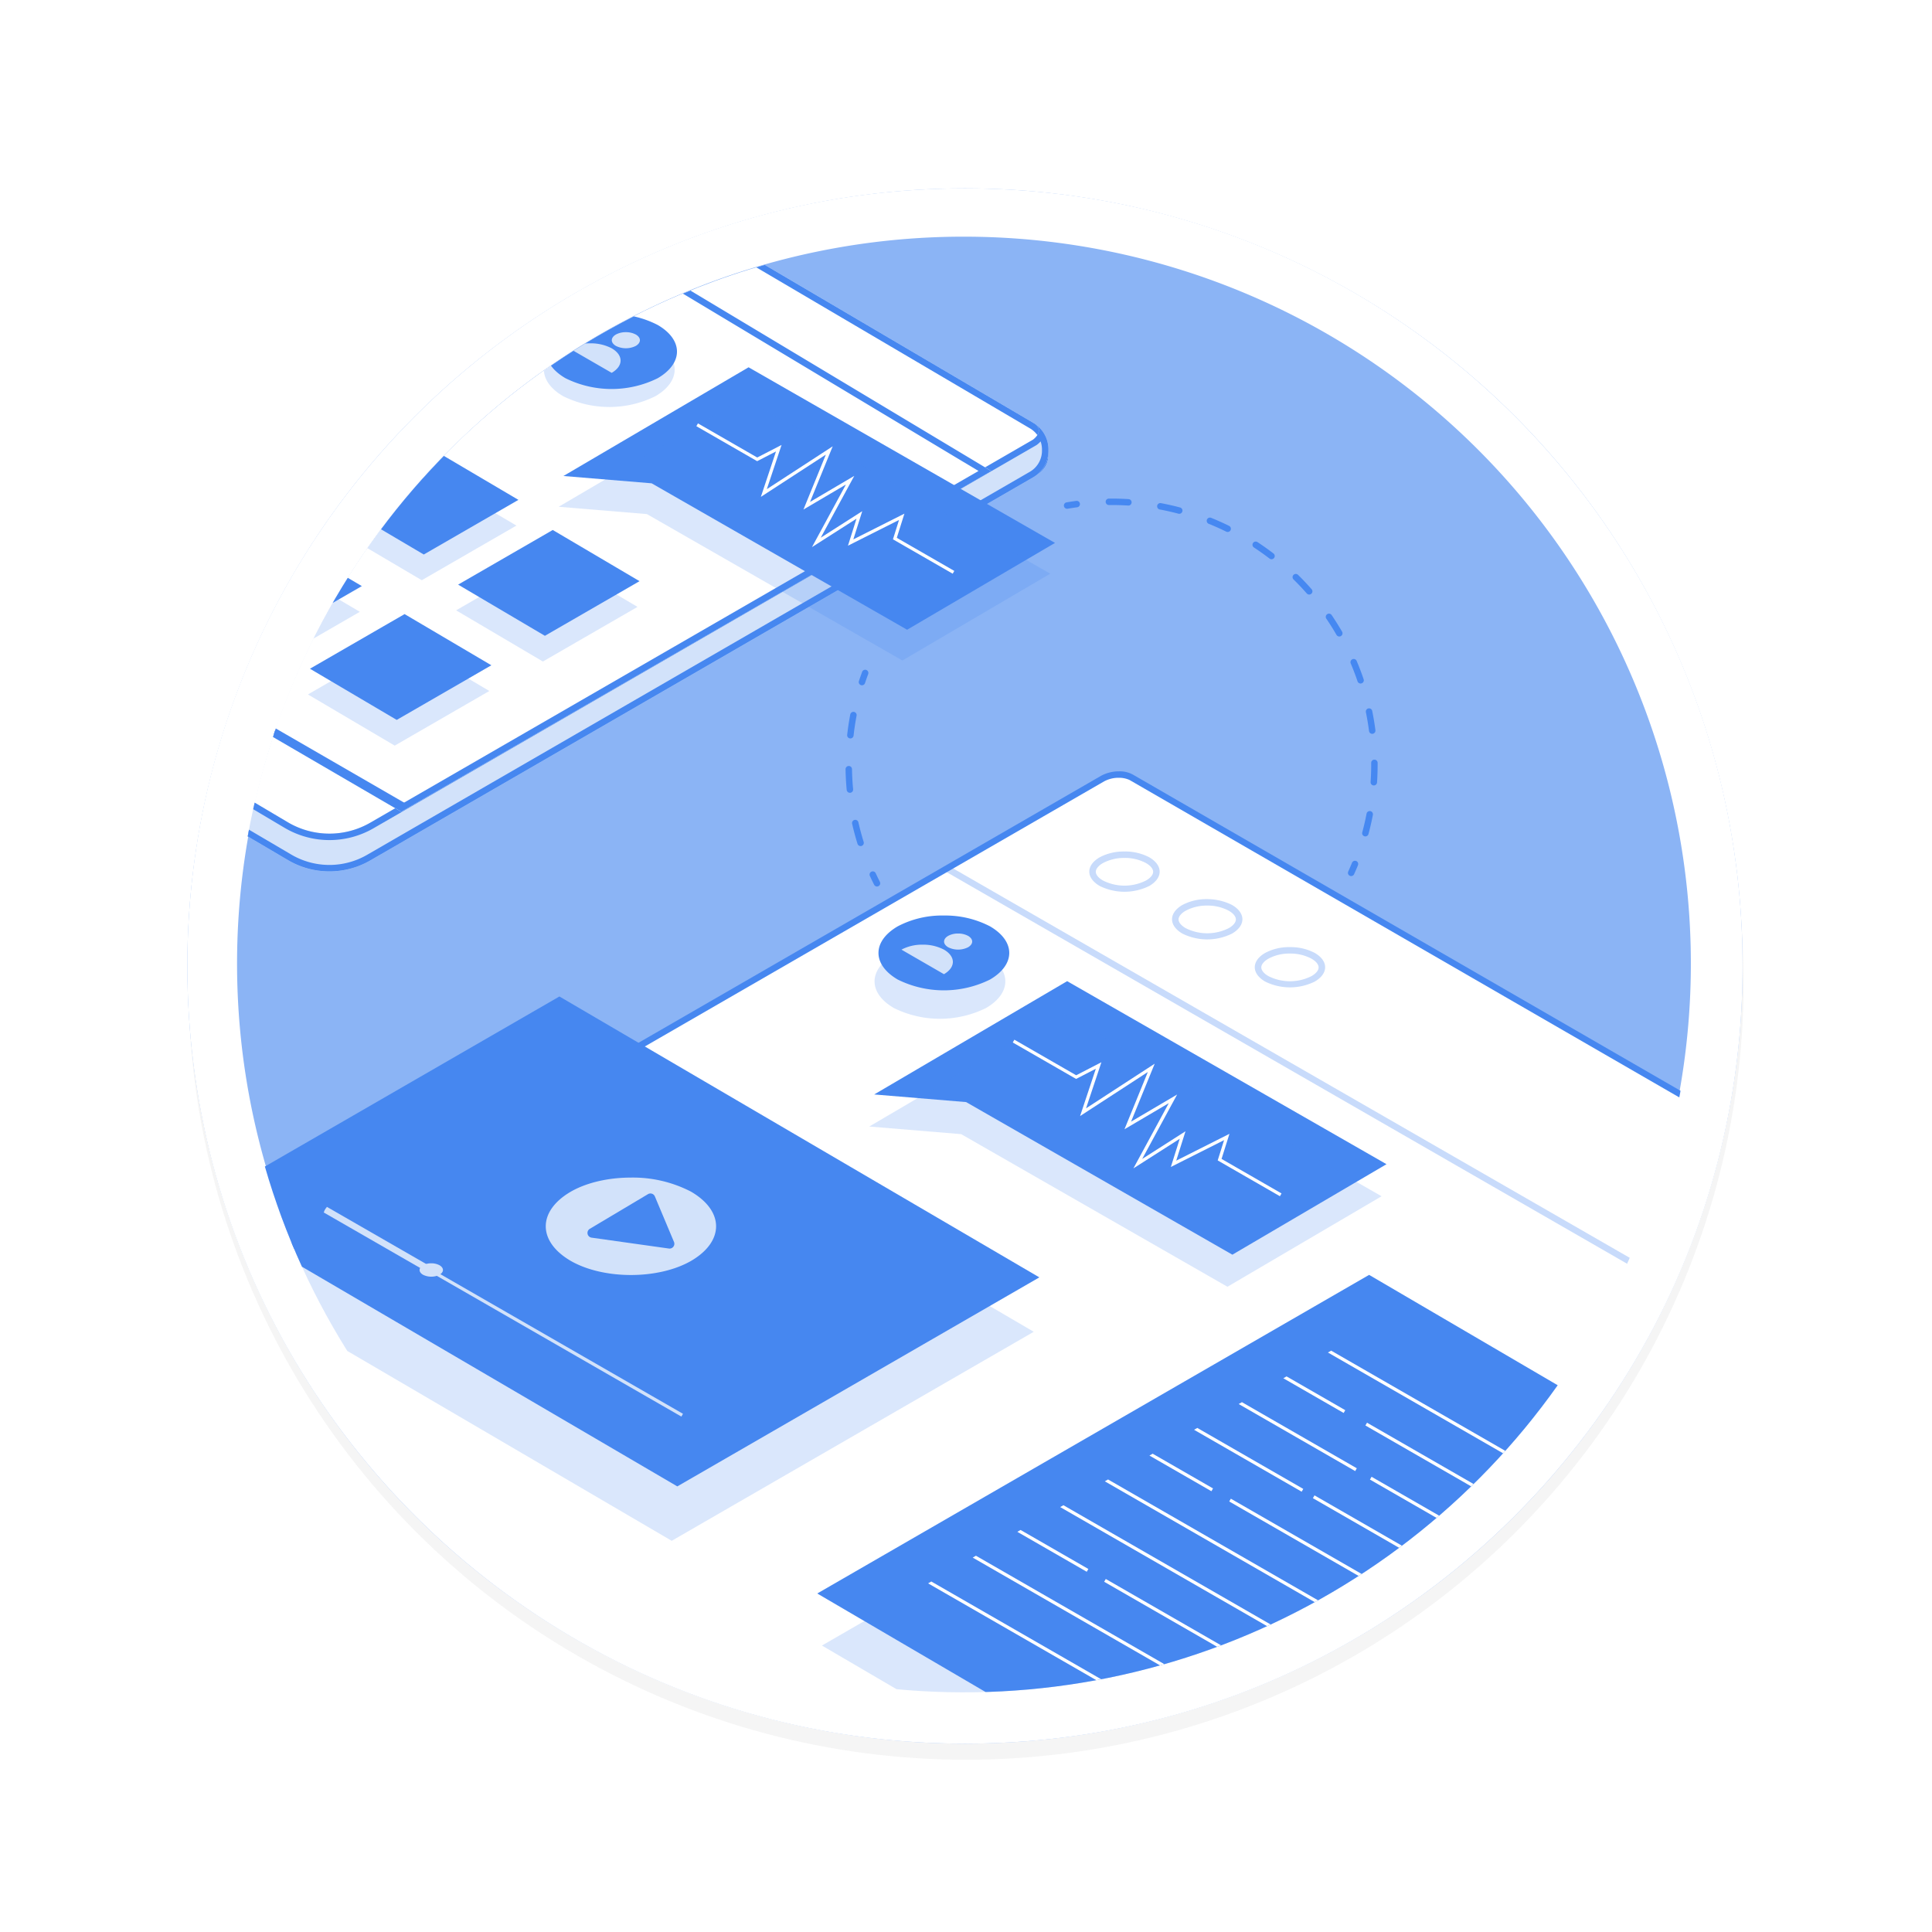
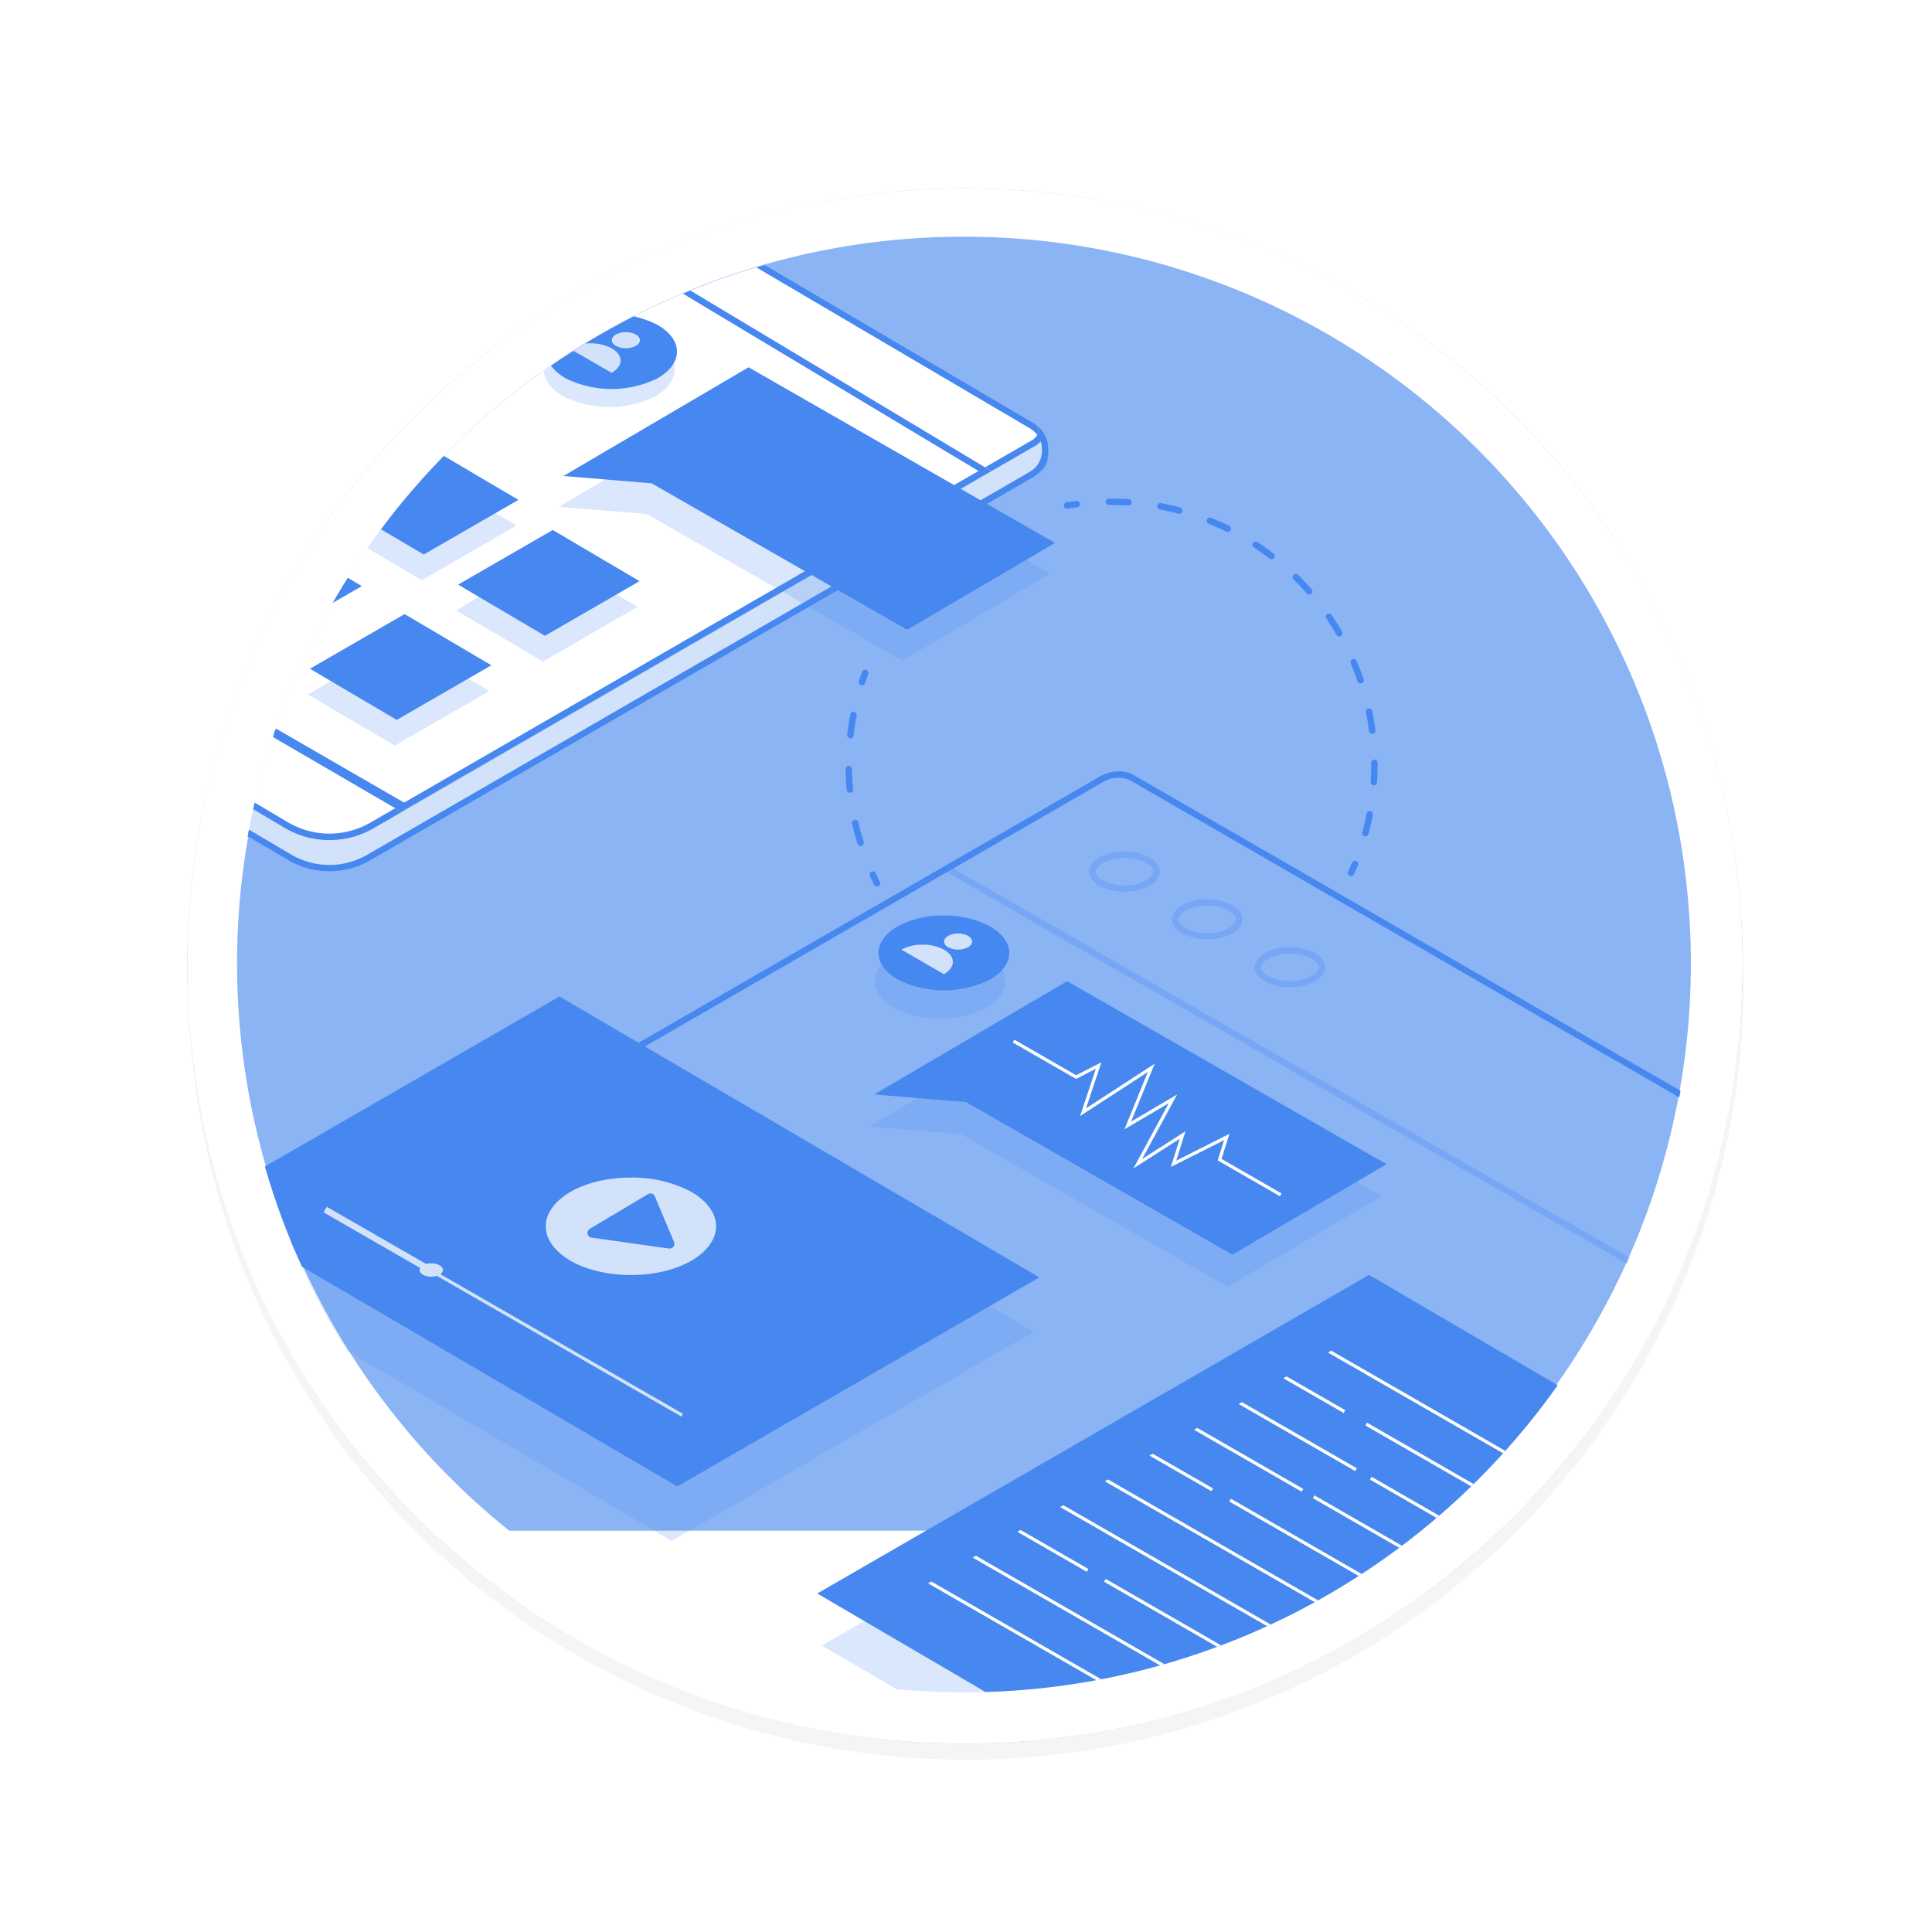
<svg xmlns="http://www.w3.org/2000/svg" id="Layer_1" data-name="Layer 1" viewBox="0 0 600 600">
  <defs>
    <style>.cls-1,.cls-2,.cls-4{fill:none;}.cls-2{clip-rule:evenodd;}.cls-3{clip-path:url(#clip-path);}.cls-4{stroke:#d9dbdf;stroke-miterlimit:10;stroke-width:0.991px;}.cls-15,.cls-5{opacity:0.2;}.cls-5{filter:url(#AI_Shadow_3);}.cls-6{fill:#ccc;}.cls-7{fill:#8bb4f5;}.cls-8{fill:#fff;}.cls-9{clip-path:url(#clip-path-2);}.cls-10,.cls-13{fill:#4687f0;}.cls-11{opacity:0.3;}.cls-12,.cls-16{fill:#4688f1;}.cls-12{fill-opacity:0.2;}.cls-12,.cls-13{fill-rule:evenodd;}.cls-14{fill:#d2e2fa;}.cls-17{clip-path:url(#clip-path-3);}</style>
    <clipPath id="clip-path">
      <circle class="cls-1" cx="-319.418" cy="-319.888" r="226.524" />
    </clipPath>
    <filter id="AI_Shadow_3" x="-15%" y="-15%" width="140%" height="130%" name="AI_Shadow_3">
      <feGaussianBlur result="blur" stdDeviation="10" in="SourceAlpha" />
      <feOffset result="offsetBlurredAlpha" dy="5" in="blur" />
      <feMerge>
        <feMergeNode in="offsetBlurredAlpha" />
        <feMergeNode in="SourceGraphic" />
      </feMerge>
    </filter>
    <clipPath id="clip-path-2">
      <path class="cls-1" d="M299.535,73.645a225.963,225.963,0,1,1-88.083,17.8,224.741,224.741,0,0,1,88.083-17.8" />
    </clipPath>
    <clipPath id="clip-path-3">
      <polygon class="cls-2" points="497.089 635.285 269.89 502.313 441.277 403.363 668.477 536.335 497.089 635.285" />
    </clipPath>
  </defs>
  <g class="cls-3">
    <line class="cls-4" x1="37.595" y1="85.136" x2="-676.127" y2="85.136" />
    <line class="cls-4" x1="37.595" y1="39.111" x2="-676.127" y2="39.111" />
  </g>
  <g id="svg_shadow" data-name="svg shadow" class="cls-5">
    <circle class="cls-6" cx="300" cy="300" r="241.5" />
  </g>
  <g id="base">
    <circle class="cls-7" cx="299.68" cy="300" r="241.5" />
    <path class="cls-8" d="M299.68,73.5a225.746,225.746,0,1,1-88.159,17.793A225.06,225.06,0,0,1,299.68,73.5m0-15C166.3,58.5,58.18,166.623,58.18,300S166.3,541.5,299.68,541.5,541.18,433.377,541.18,300,433.057,58.5,299.68,58.5Z" />
  </g>
  <g class="cls-9">
-     <path class="cls-8" d="M345.219,714.553a7.121,7.121,0,0,1-3.8-.9L-63.6,479.8a1.986,1.986,0,0,1-1.2-1.6,3.227,3.227,0,0,1,1.9-2.4L342.42,241.847a10.713,10.713,0,0,1,5.1-1.3,7.124,7.124,0,0,1,3.8.9L756.337,475.3a1.985,1.985,0,0,1,1.2,1.6,3.229,3.229,0,0,1-1.9,2.4L350.318,713.253A10.717,10.717,0,0,1,345.219,714.553Z" />
+     <path class="cls-8" d="M345.219,714.553a7.121,7.121,0,0,1-3.8-.9L-63.6,479.8a1.986,1.986,0,0,1-1.2-1.6,3.227,3.227,0,0,1,1.9-2.4a10.713,10.713,0,0,1,5.1-1.3,7.124,7.124,0,0,1,3.8.9L756.337,475.3a1.985,1.985,0,0,1,1.2,1.6,3.229,3.229,0,0,1-1.9,2.4L350.318,713.253A10.717,10.717,0,0,1,345.219,714.553Z" />
    <path class="cls-10" d="M347.519,241.547h0a7.693,7.693,0,0,1,3.3.7L755.837,476.1c.4.3.7.6.7.8s-.3.9-1.4,1.5L349.818,712.353a9.765,9.765,0,0,1-4.6,1.1,7.686,7.686,0,0,1-3.3-.7L-63.1,478.9c-.4-.3-.7-.6-.7-.8s.3-.9,1.4-1.5L342.919,242.647a9.48,9.48,0,0,1,4.6-1.1m0-2a11.629,11.629,0,0,0-5.6,1.4L-63.4,474.9c-2.9,1.7-3.3,4.3-.7,5.7L340.92,714.453a8.539,8.539,0,0,0,4.3,1,11.621,11.621,0,0,0,5.6-1.4L756.137,480.1c2.9-1.7,3.3-4.3.7-5.7L351.818,240.548a8.542,8.542,0,0,0-4.3-1Z" />
    <g class="cls-11">
      <line class="cls-8" x1="293.709" y1="269.533" x2="708.946" y2="508.494" />
      <rect class="cls-10" x="500.328" y="149.47" width="2" height="479.087" transform="translate(-85.895 629.494) rotate(-60.08)" />
      <path class="cls-10" d="M349.218,266.442a13.82,13.82,0,0,1,6.7,1.6c1.4.8,2.2,1.8,2.2,2.7s-.8,1.9-2.2,2.7a14.822,14.822,0,0,1-13.4,0c-1.4-.8-2.2-1.8-2.2-2.7s.8-1.9,2.2-2.7a13.815,13.815,0,0,1,6.7-1.6m0-2a15.926,15.926,0,0,0-7.7,1.8c-4.3,2.5-4.3,6.4,0,8.9a17.372,17.372,0,0,0,15.4,0c4.3-2.5,4.3-6.4,0-8.9a15.93,15.93,0,0,0-7.7-1.8Z" />
      <path class="cls-10" d="M374.913,281.239a13.82,13.82,0,0,1,6.7,1.6c1.4.8,2.2,1.8,2.2,2.7s-.8,1.9-2.2,2.7a14.824,14.824,0,0,1-13.4,0c-1.4-.8-2.2-1.8-2.2-2.7s.8-1.9,2.2-2.7a13.822,13.822,0,0,1,6.7-1.6m0-2a15.926,15.926,0,0,0-7.7,1.8c-4.3,2.5-4.3,6.4,0,8.9a17.372,17.372,0,0,0,15.4,0c4.3-2.5,4.3-6.4,0-8.9a17.151,17.151,0,0,0-7.7-1.8Z" />
      <path class="cls-10" d="M400.608,296.136a13.822,13.822,0,0,1,6.7,1.6c1.4.8,2.2,1.8,2.2,2.7s-.8,1.9-2.2,2.7a14.824,14.824,0,0,1-13.4,0c-1.4-.8-2.2-1.8-2.2-2.7s.8-1.9,2.2-2.7a13.539,13.539,0,0,1,6.7-1.6m0-2a15.919,15.919,0,0,0-7.7,1.8c-4.3,2.5-4.3,6.4,0,8.9a17.372,17.372,0,0,0,15.4,0c4.3-2.5,4.3-6.4,0-8.9a16.194,16.194,0,0,0-7.7-1.8Z" />
    </g>
    <polygon class="cls-12" points="208.605 478.513 59.557 391.28 171.991 326.366 321.039 413.599 208.605 478.513" />
    <polygon class="cls-13" points="210.345 461.612 61.297 374.378 173.731 309.465 322.779 396.698 210.345 461.612" />
    <polygon class="cls-13" points="382.726 389.654 300.039 342.262 271.488 339.895 331.414 304.709 430.589 361.552 382.726 389.654" />
    <polygon class="cls-12" points="482.46 644.01 255.261 511.038 426.648 412.088 653.847 545.06 482.46 644.01" />
    <polygon class="cls-10" points="367.726 466.124 338.835 451.145 350.177 443.993 374.049 460.374 367.726 466.124" />
    <path class="cls-14" d="M195.939,365.708c-6.778,0-13.556,1.453-18.639,4.357-10.409,6.052-10.409,15.492,0,21.544,5.083,2.9,11.861,4.357,18.639,4.357s13.555-1.453,18.638-4.357c10.409-6.052,10.409-15.492,0-21.544a39.226,39.226,0,0,0-18.638-4.357Z" />
    <path class="cls-14" d="M133.932,392.33a5.3,5.3,0,0,0-2.558.6c-1.429.831-1.429,2.127,0,2.958a5.772,5.772,0,0,0,5.117,0c1.429-.831,1.429-2.127,0-2.958a5.392,5.392,0,0,0-2.559-.6Z" />
    <path class="cls-10" d="M209.312,385.689l-5.939-14.135a1.489,1.489,0,0,0-2.134-.7l-18.064,10.76a1.488,1.488,0,0,0,.554,2.753l24,3.375A1.489,1.489,0,0,0,209.312,385.689Z" />
    <rect class="cls-14" x="155.901" y="343.598" width="1" height="127.969" transform="translate(-274.872 339.844) rotate(-60.08)" />
    <rect class="cls-14" x="116.627" y="366.053" width="2" height="38.339" transform="translate(-274.926 295.03) rotate(-60.08)" />
    <polygon class="cls-12" points="381.193 399.613 298.505 352.22 269.954 349.853 329.881 314.668 429.056 371.511 381.193 399.613" />
    <g class="cls-15">
      <path class="cls-16" d="M291.909,293.159a29.6,29.6,0,0,0-14.313,3.346c-7.992,4.647-7.992,11.9,0,16.543a32.284,32.284,0,0,0,28.625,0c7.993-4.647,7.993-11.9,0-16.543a30.109,30.109,0,0,0-14.312-3.346Z" />
    </g>
    <path class="cls-16" d="M293.127,284.326a29.592,29.592,0,0,0-14.313,3.346c-7.993,4.647-7.993,11.9,0,16.543a32.292,32.292,0,0,0,28.625,0c7.993-4.647,7.993-11.9,0-16.543a30.109,30.109,0,0,0-14.312-3.346Z" />
    <path class="cls-14" d="M297.556,289.914a6.349,6.349,0,0,0-3.075.719c-1.718,1-1.718,2.556,0,3.554a6.935,6.935,0,0,0,6.15,0c1.718-1,1.718-2.556,0-3.554a6.46,6.46,0,0,0-3.075-.719Z" />
    <path class="cls-14" d="M293.156,302.542c3.684-2.141,3.684-5.482,0-7.624a13.876,13.876,0,0,0-6.6-1.542h0a13.641,13.641,0,0,0-6.6,1.542m0,0,13.192,7.624Z" />
    <polygon class="cls-13" points="481.004 627.846 253.804 494.874 425.191 395.923 652.391 528.896 481.004 627.846" />
    <g class="cls-17">
      <rect class="cls-8" x="461.228" y="376.928" width="1" height="141.821" transform="translate(-156.728 624.656) rotate(-60.08)" />
      <rect class="cls-8" x="467.244" y="417.143" width="1" height="100.266" transform="translate(-170.56 639.613) rotate(-60.081)" />
      <rect class="cls-8" x="402.405" y="413.083" width="1" height="33.759" transform="translate(-170.719 564.706) rotate(-60.08)" />
      <rect class="cls-8" x="461.953" y="437.807" width="1" height="84.802" transform="translate(-184.421 641.505) rotate(-60.08)" />
      <rect class="cls-8" x="398.201" y="417.654" width="1" height="51.731" transform="translate(-184.576 567.861) rotate(-60.08)" />
      <rect class="cls-8" x="447.095" y="441.927" width="1" height="91.413" transform="translate(-198.304 632.349) rotate(-60.08)" />
      <rect class="cls-8" x="383.892" y="428.069" width="1" height="46.386" transform="translate(-198.458 559.337) rotate(-60.08)" />
      <rect class="cls-8" x="428.109" y="438.91" width="1" height="107.549" transform="translate(-212.197 618.427) rotate(-60.08)" />
      <rect class="cls-8" x="363.882" y="441.78" width="1" height="27.885" transform="translate(-212.353 544.234) rotate(-60.08)" />
      <rect class="cls-8" x="401.265" y="422.302" width="1" height="141.821" transform="translate(-226.109 595.424) rotate(-60.08)" />
      <rect class="cls-8" x="389.272" y="431.377" width="1" height="141.821" transform="translate(-239.986 589.578) rotate(-60.08)" />
      <rect class="cls-8" x="388.797" y="464.126" width="1" height="106.46" transform="translate(-253.284 596.723) rotate(-60.081)" />
      <rect class="cls-8" x="324.63" y="465.872" width="1" height="29.116" transform="translate(-253.441 522.595) rotate(-60.08)" />
      <rect class="cls-8" x="361.48" y="446.701" width="1" height="141.822" transform="translate(-267.198 573.174) rotate(-60.08)" />
      <rect class="cls-8" x="349.487" y="455.776" width="1" height="141.822" transform="translate(-281.074 567.328) rotate(-60.08)" />
    </g>
    <polygon class="cls-8" points="397.491 371.499 378.167 360.379 380.15 354.08 363.618 362.409 366.381 353.657 351.992 362.849 362.973 342.6 349.219 350.699 356.469 332.922 335.428 346.603 340.325 331.906 334.192 335.072 314.523 323.753 315.021 322.886 334.218 333.933 342.051 329.89 337.281 344.206 358.6 330.343 351.263 348.335 365.568 339.911 354.716 359.922 368.164 351.332 365.286 360.45 381.816 352.121 379.362 359.913 397.989 370.632 397.491 371.499" />
    <path class="cls-8" d="M2.235,196.225,210.653,75.767a15.812,15.812,0,0,1,15.928.061L320.859,131.3a9.528,9.528,0,0,1,4.734,8.4l0,1.638c-.087,3.15-1.69,5.14-4.8,6.94L115,267.209a25.378,25.378,0,0,1-25.567-.1L2.161,215.762c-6.025-3.208-5.311-8.609-5.311-8.609A10.961,10.961,0,0,1,2.235,196.225Z" />
    <path class="cls-10" d="M218.564,75.645h0a13.818,13.818,0,0,1,7,1.907l94.278,55.468a7.552,7.552,0,0,1,3.748,6.678l0,1.606c-.071,2.254-1.105,3.675-3.8,5.235L114,265.478a23.376,23.376,0,0,1-23.552-.09L3.175,214.038l-.037-.021L3.1,214c-4.655-2.478-4.283-6.437-4.268-6.582l.032-.247-.029-.248a8.968,8.968,0,0,1,4.4-8.964L211.654,77.5a13.829,13.829,0,0,1,6.91-1.853m0-2a15.8,15.8,0,0,0-7.91,2.122L2.235,196.225A10.963,10.963,0,0,0-3.15,207.153s-.714,5.4,5.311,8.609l87.276,51.349a25.382,25.382,0,0,0,25.567.1L320.8,148.27c3.113-1.8,4.716-3.79,4.8-6.94l0-1.638a9.528,9.528,0,0,0-4.734-8.4L226.581,75.828a15.8,15.8,0,0,0-8.018-2.183Z" />
    <path class="cls-14" d="M321.535,131.759c2.83,2.261-.74,4.791-.74,4.791L115,255.49a25.378,25.378,0,0,1-25.567-.1L-2.212,201.084a11.4,11.4,0,0,0-.938,6.069l-.163-1.006a11,11,0,0,0,5.474,9.615l87.276,51.349a25.378,25.378,0,0,0,25.566.1L320.8,148.27a9.531,9.531,0,0,0,4.8-8.061l0-.517A9.519,9.519,0,0,0,321.535,131.759Z" />
    <path class="cls-10" d="M323.173,137.078a7.783,7.783,0,0,1,.42,2.634l0,.477a7.572,7.572,0,0,1-3.8,6.35L114,265.478a23.376,23.376,0,0,1-23.552-.09L3.175,214.038a9,9,0,0,1-4.459-7.1l.12-.017a9.586,9.586,0,0,1,.088-2.838l89.5,53.032a27.375,27.375,0,0,0,27.581.107L321.8,138.281l.08-.046.076-.053a7.7,7.7,0,0,0,1.222-1.1m-1.638-5.319c2.83,2.261-.74,4.791-.74,4.791L115,255.49a25.382,25.382,0,0,1-25.567-.1L-2.212,201.084a11.4,11.4,0,0,0-.938,6.069l-.163-1.006a11,11,0,0,0,5.474,9.615l87.276,51.349a25.38,25.38,0,0,0,25.566.1L320.8,148.27a9.531,9.531,0,0,0,4.8-8.061l0-.517a9.519,9.519,0,0,0-4.058-7.933Z" />
    <polygon class="cls-8" points="200.728 82.027 16.632 189.203 124.617 252.094 307.857 146.298 200.728 82.027" />
    <path class="cls-10" d="M200.712,84.37l103.17,61.895-179.261,103.5L20.639,189.2,200.712,84.37m.016-2.343L16.632,189.2l107.984,62.891L307.857,146.3,200.728,82.027Z" />
    <polygon class="cls-10" points="124.044 250.558 15.9 188.065 17.75 186.996 125.741 249.401 124.044 250.558" />
    <g class="cls-15">
      <path class="cls-16" d="M189.22,103.161a29.6,29.6,0,0,0-14.312,3.345c-7.993,4.647-7.993,11.9,0,16.543a32.284,32.284,0,0,0,28.625,0c7.993-4.646,7.993-11.9,0-16.543a30.122,30.122,0,0,0-14.313-3.345Z" />
    </g>
    <path class="cls-16" d="M189.935,97.573a29.606,29.606,0,0,0-14.313,3.346c-7.992,4.647-7.992,11.9,0,16.543a32.286,32.286,0,0,0,28.626,0c7.992-4.647,7.992-11.9,0-16.543a30.125,30.125,0,0,0-14.313-3.346Z" />
    <path class="cls-14" d="M194.364,103.161a6.363,6.363,0,0,0-3.075.719c-1.717,1-1.717,2.556,0,3.555a6.937,6.937,0,0,0,6.151,0c1.717-1,1.717-2.556,0-3.555a6.476,6.476,0,0,0-3.076-.719Z" />
    <path class="cls-14" d="M189.965,115.79c3.683-2.142,3.683-5.483,0-7.624a13.881,13.881,0,0,0-6.6-1.542h0a13.636,13.636,0,0,0-6.6,1.542m0,0,13.192,7.624Z" />
    <polygon class="cls-13" points="281.712 195.572 202.372 150.097 174.977 147.826 232.477 114.065 327.637 168.607 281.712 195.572" />
    <polygon class="cls-12" points="280.24 205.127 200.9 159.653 173.505 157.382 231.006 123.621 326.166 178.163 280.24 205.127" />
-     <polygon class="cls-8" points="295.869 178.169 277.313 167.49 279.206 161.477 263.344 169.469 265.993 161.078 252.167 169.91 262.706 150.476 249.519 158.241 256.475 141.188 236.29 154.311 240.992 140.202 235.142 143.222 216.259 132.355 216.757 131.488 235.167 142.083 242.719 138.186 238.143 151.914 258.605 138.609 251.563 155.877 265.301 147.788 254.891 166.984 267.776 158.753 265.012 167.51 280.872 159.518 278.508 167.025 296.367 177.302 295.869 178.169" />
    <polygon class="cls-12" points="130.985 180.193 104.036 164.298 133.425 147.33 160.374 163.225 130.985 180.193" />
    <polygon class="cls-13" points="131.609 172.208 104.661 156.313 134.05 139.345 160.999 155.24 131.609 172.208" />
    <polygon class="cls-12" points="168.598 205.441 141.65 189.546 171.039 172.578 197.988 188.473 168.598 205.441" />
    <polygon class="cls-13" points="169.223 197.456 142.274 181.56 171.664 164.592 198.612 180.488 169.223 197.456" />
    <polygon class="cls-12" points="122.582 231.56 95.634 215.665 125.023 198.697 151.972 214.592 122.582 231.56" />
    <polygon class="cls-13" points="123.207 223.575 96.259 207.68 125.648 190.712 152.596 206.607 123.207 223.575" />
-     <polygon class="cls-12" points="82.359 206.972 55.411 191.076 84.8 174.108 111.749 190.004 82.359 206.972" />
    <polygon class="cls-13" points="82.984 198.986 56.035 183.091 85.425 166.123 112.373 182.018 82.984 198.986" />
  </g>
  <path class="cls-16" d="M331.4,158a1,1,0,0,1-.167-1.986q1.493-.253,3-.455a1,1,0,1,1,.264,1.982q-1.471.2-2.93.445A.964.964,0,0,1,331.4,158Z" />
  <path class="cls-16" d="M424.03,259.755a.976.976,0,0,1-.261-.035,1,1,0,0,1-.706-1.225c.515-1.907.964-3.858,1.334-5.8a1,1,0,0,1,1.965.375c-.38,1.99-.84,3.99-1.367,5.944A1,1,0,0,1,424.03,259.755Zm2.626-15.826-.066,0a1,1,0,0,1-.933-1.064c.118-1.787.178-3.6.178-5.4l0-.55a1,1,0,0,1,.995-1h.005a1,1,0,0,1,1,.994l0,.561c0,1.841-.062,3.7-.182,5.533A1,1,0,0,1,426.656,243.929Zm-.5-16.032a1,1,0,0,1-.991-.872c-.251-1.951-.58-3.925-.978-5.866a1,1,0,0,1,1.959-.4c.408,1.989.746,4.013,1,6.013a1,1,0,0,1-.864,1.119A.95.95,0,0,1,426.155,227.9Zm-3.612-15.624a1,1,0,0,1-.947-.679c-.632-1.868-1.343-3.737-2.113-5.553a1,1,0,0,1,1.842-.78c.788,1.862,1.517,3.777,2.165,5.691a1,1,0,0,1-.947,1.321Zm-6.611-14.6a1,1,0,0,1-.867-.5c-.991-1.713-2.055-3.407-3.164-5.035a1,1,0,1,1,1.653-1.126c1.136,1.669,2.227,3.405,3.242,5.16a1,1,0,0,1-.864,1.5Zm-9.347-13.028a1,1,0,0,1-.752-.34c-1.3-1.482-2.674-2.937-4.085-4.325a1,1,0,1,1,1.4-1.426c1.446,1.422,2.855,2.913,4.187,4.432a1,1,0,0,1-.752,1.659Zm-11.707-10.965a.993.993,0,0,1-.607-.207c-1.574-1.207-3.206-2.368-4.852-3.449a1,1,0,0,1,1.1-1.672c1.687,1.108,3.359,2.3,4.97,3.534a1,1,0,0,1-.609,1.794Zm-13.624-8.476a1,1,0,0,1-.442-.1c-1.771-.874-3.6-1.692-5.433-2.433a1,1,0,0,1,.748-1.855c1.88.76,3.754,1.6,5.57,2.494a1,1,0,0,1-.443,1.9Zm-15.025-5.638a1,1,0,0,1-.258-.034c-1.905-.506-3.856-.948-5.8-1.312a1,1,0,0,1,.369-1.966c1.993.374,3.994.826,5.945,1.346a1,1,0,0,1-.255,1.966ZM350.4,157c-.021,0-.042,0-.063,0-1.7-.106-3.422-.16-5.125-.16l-.821,0h-.011a1,1,0,0,1-.011-2l.843,0c1.745,0,3.511.055,5.25.164a1,1,0,0,1-.062,2Z" />
  <path class="cls-16" d="M419.614,272.075a1,1,0,0,1-.91-1.413q.609-1.347,1.171-2.72a1,1,0,0,1,1.852.757q-.576,1.407-1.2,2.787A1,1,0,0,1,419.614,272.075Z" />
  <path class="cls-16" d="M272.36,275.311a1,1,0,0,1-.892-.548q-.685-1.351-1.323-2.731a1,1,0,0,1,1.816-.839q.621,1.346,1.29,2.666a1,1,0,0,1-.891,1.452Z" />
  <path class="cls-16" d="M267.265,262.759a1,1,0,0,1-.955-.7c-.632-2.032-1.193-4.116-1.666-6.2a1,1,0,1,1,1.949-.444c.463,2.029,1.01,4.063,1.627,6.045a1,1,0,0,1-.658,1.252A.967.967,0,0,1,267.265,262.759Zm-3.315-16.548a1,1,0,0,1-1-.906c-.2-2.12-.318-4.276-.354-6.406a1,1,0,0,1,2-.034c.035,2.079.151,4.183.345,6.252a1,1,0,0,1-.9,1.09C264.013,246.209,263.981,246.211,263.95,246.211Zm.144-16.877a1.065,1.065,0,0,1-.112-.006,1,1,0,0,1-.883-1.1c.235-2.116.557-4.251.957-6.345a1,1,0,0,1,1.965.375c-.39,2.043-.705,4.126-.934,6.192A1,1,0,0,1,264.094,229.334Z" />
  <path class="cls-16" d="M267.694,212.826a.987.987,0,0,1-.314-.051,1,1,0,0,1-.635-1.263q.477-1.445,1-2.864a1,1,0,1,1,1.875.7q-.516,1.386-.981,2.795A1,1,0,0,1,267.694,212.826Z" />
</svg>